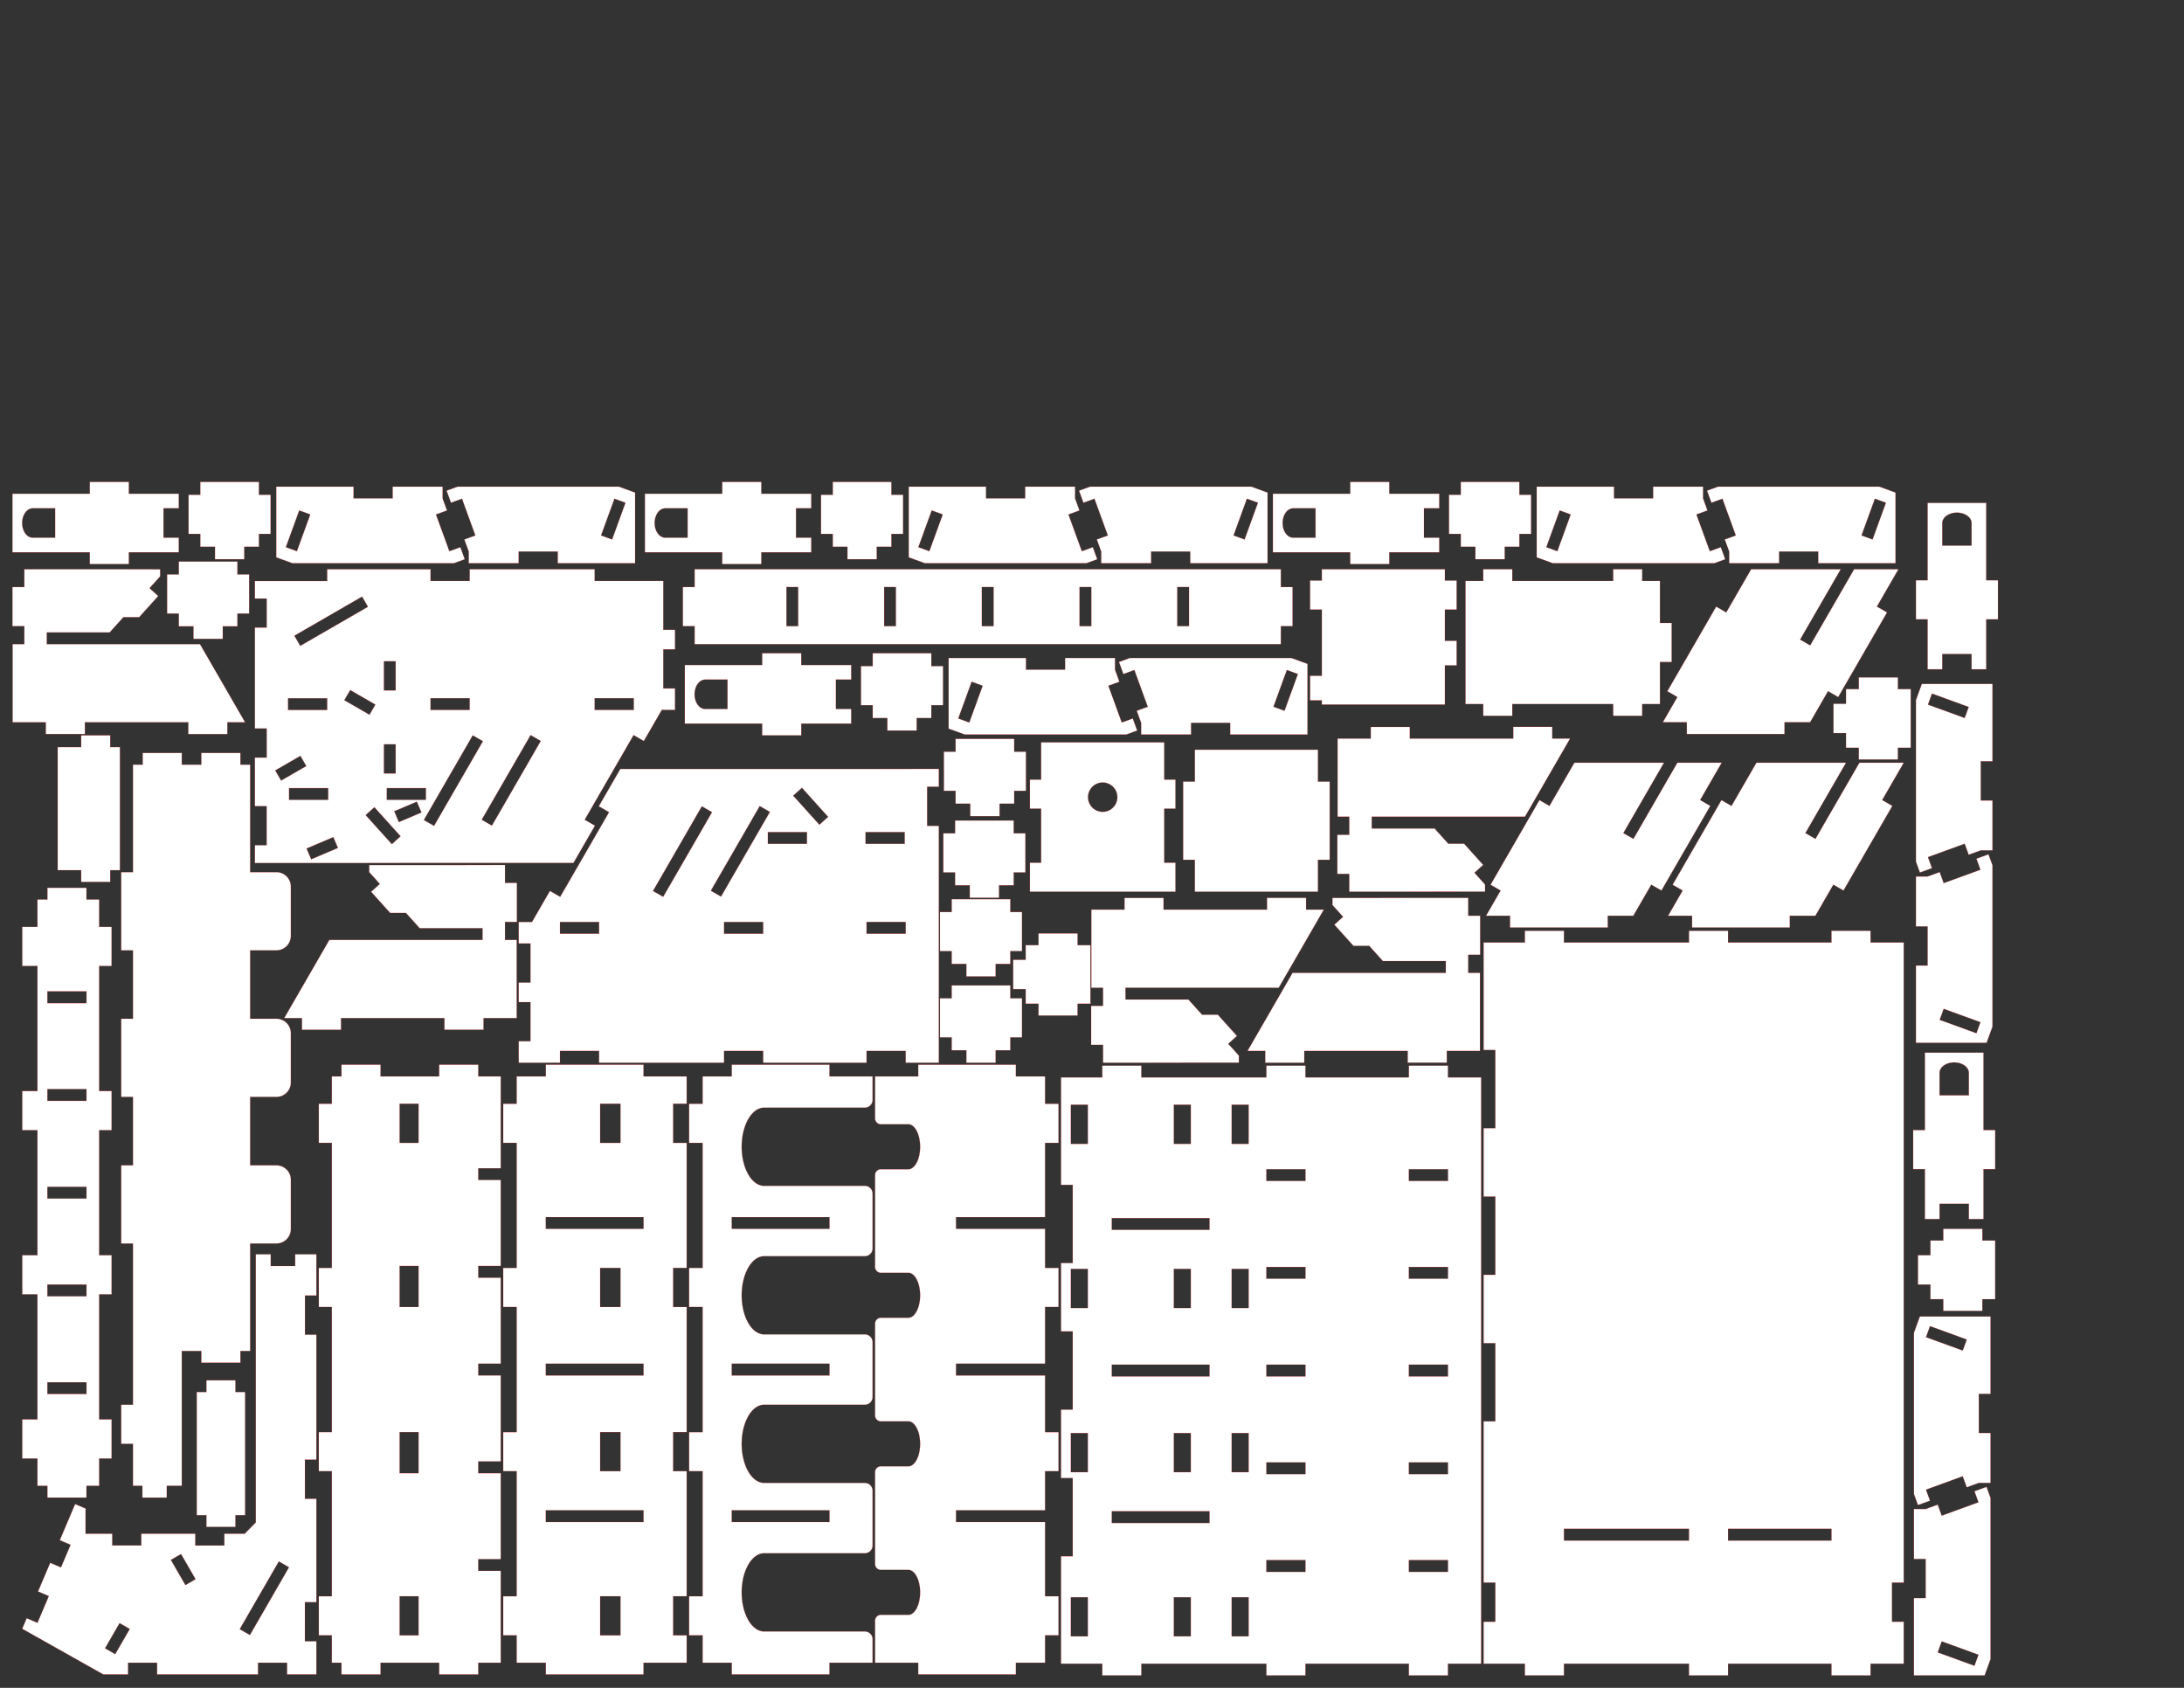
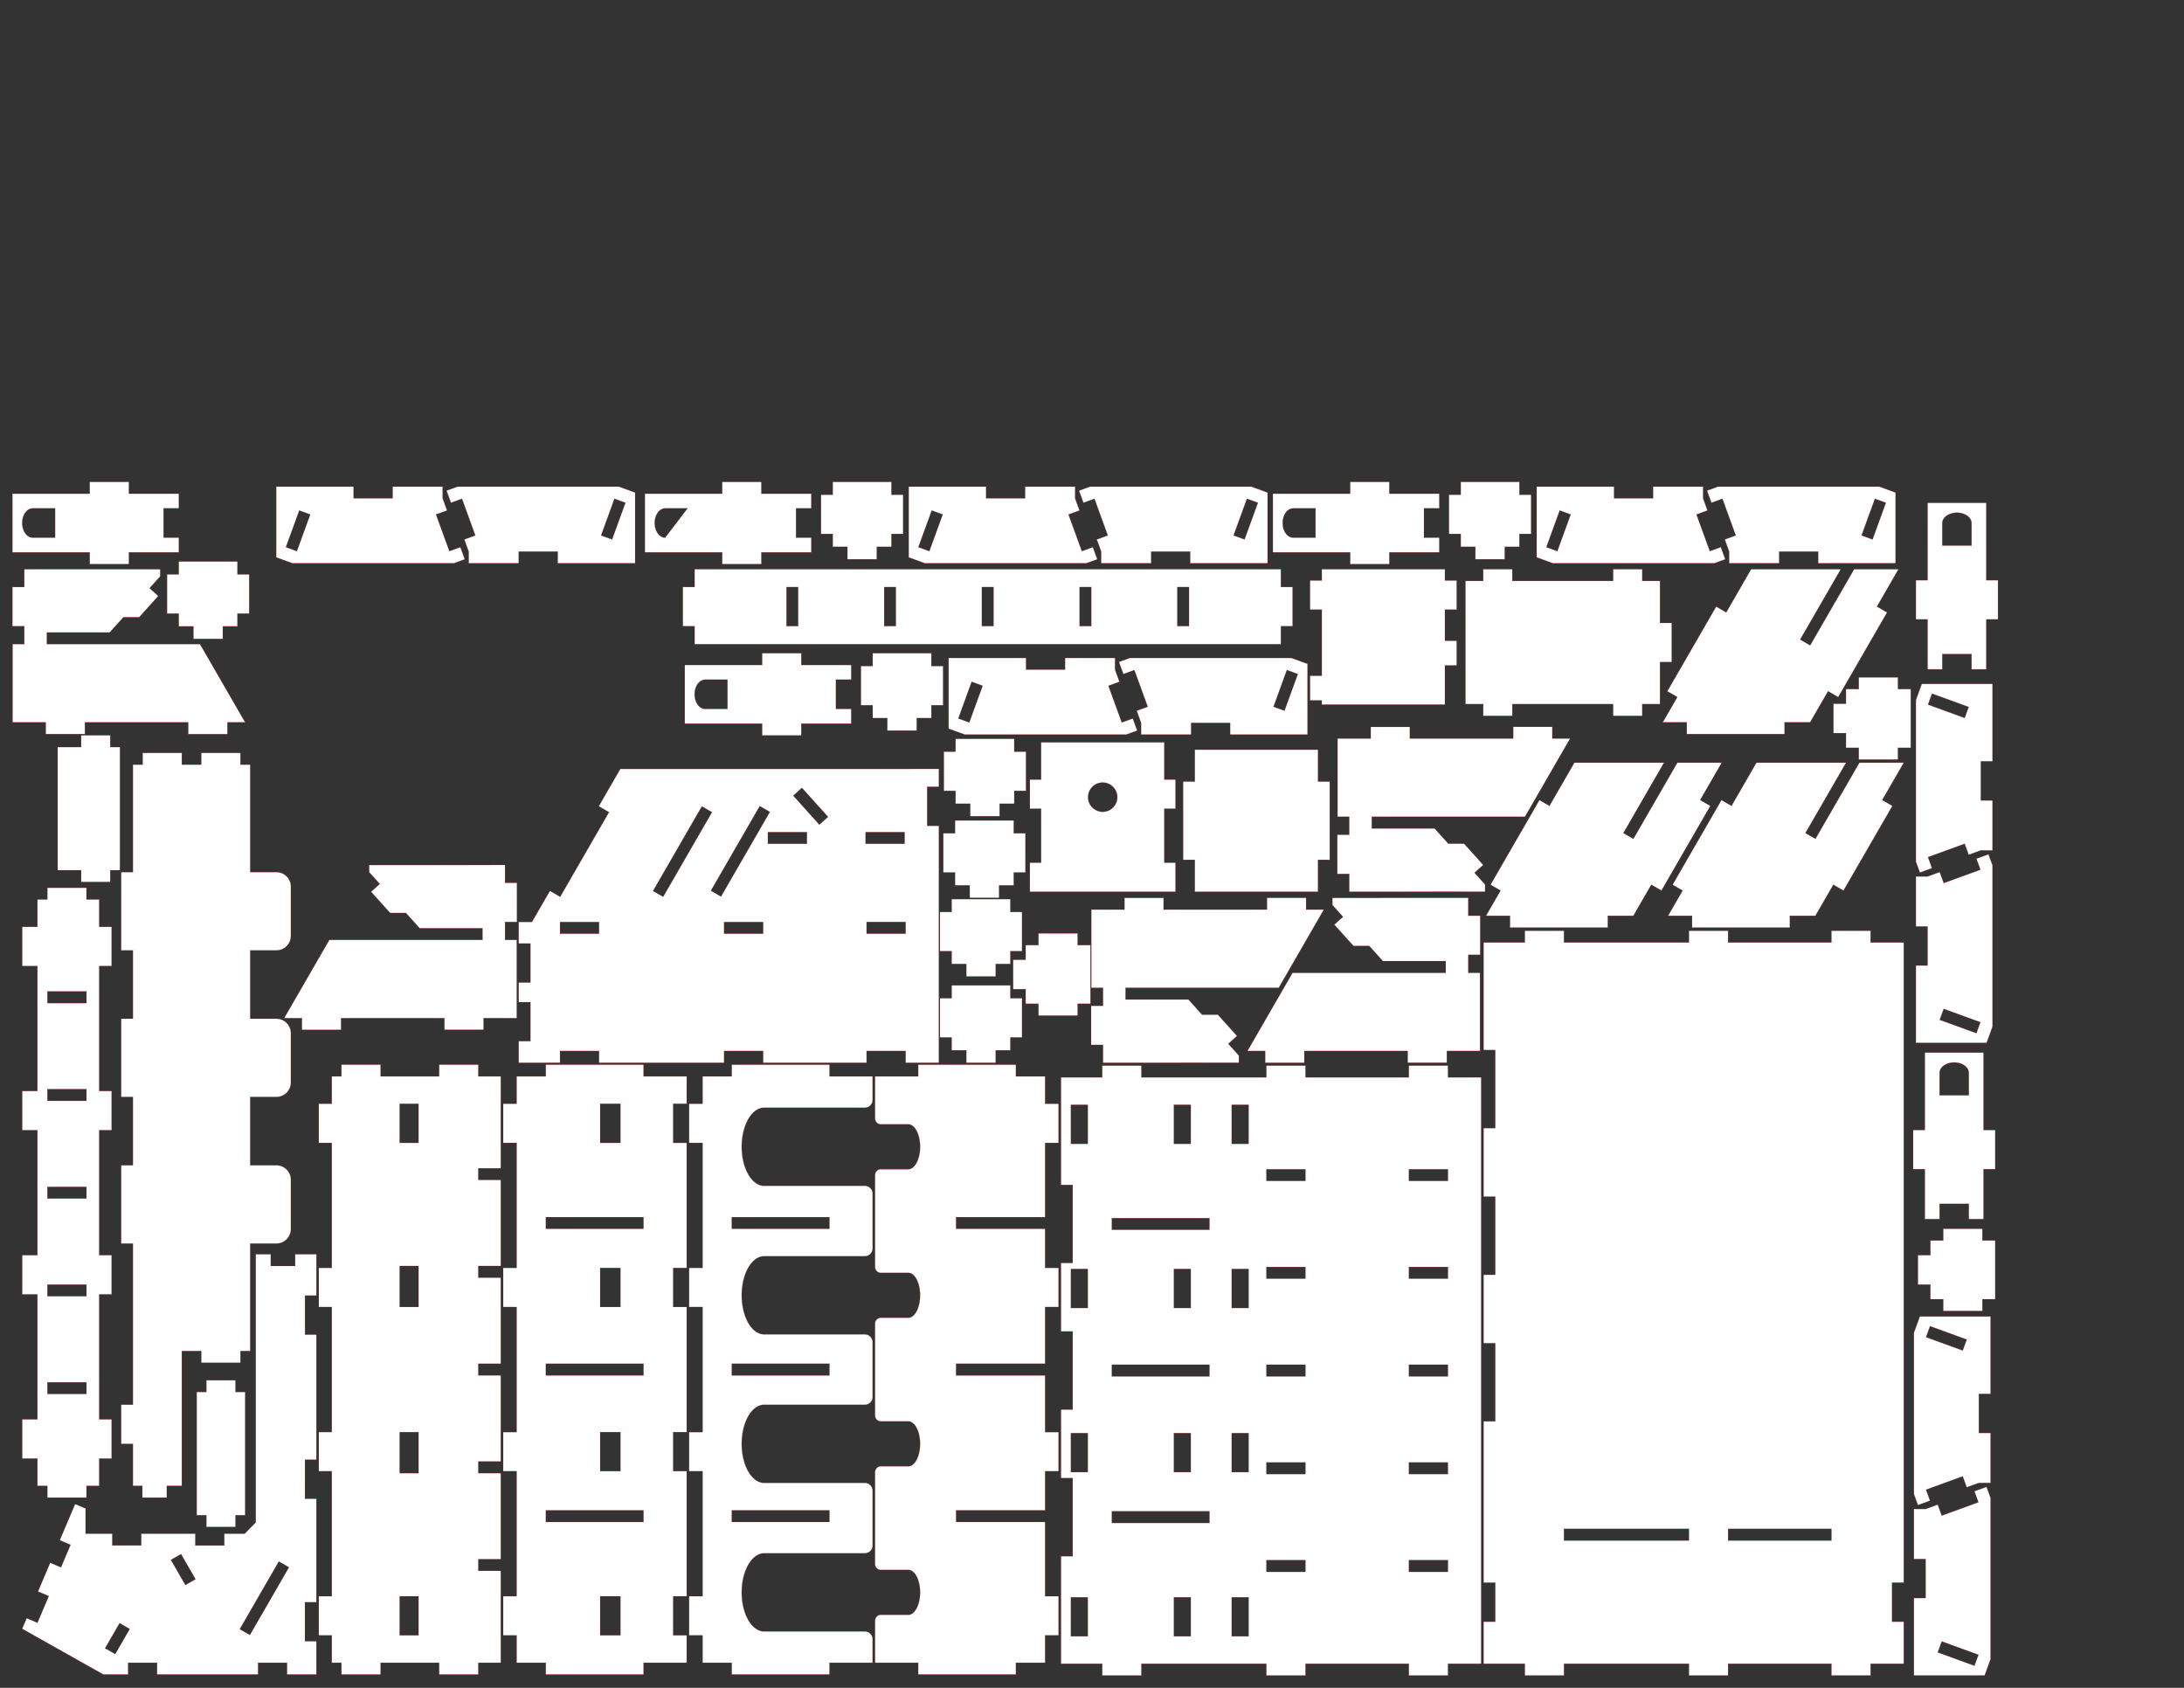
<svg xmlns="http://www.w3.org/2000/svg" xmlns:ns1="http://schemas.microsoft.com/visio/2003/SVGExtensions/" width="44in" height="34in" viewBox="0 0 3168 2448" xml:space="preserve" color-interpolation-filters="sRGB" class="st2">
  <rect x="0" y="0" width="3168" height="2448" fill="#333333" stroke="none" />
  <ns1:documentProperties ns1:langID="4105" ns1:metric="true" ns1:viewMarkup="false">
    <ns1:userDefs>
      <ns1:ud ns1:nameU="msvNoAutoConnect" ns1:val="VT0(1):26" />
    </ns1:userDefs>
  </ns1:documentProperties>
  <style type="text/css">
	
		.st1 {fill:#ffffff;stroke:#ff0000;stroke-linecap:round;stroke-linejoin:round;stroke-width:0.2}
		.st2 {fill:none;fill-rule:evenodd;font-size:12px;overflow:visible;stroke-linecap:square;stroke-miterlimit:3}
	
	</style>
  <g ns1:mID="0" ns1:index="1" ns1:groupContext="foregroundPage">
    <title>Page-1</title>
    <ns1:pageProperties ns1:drawingScale="0.0393701" ns1:pageScale="0.0393701" ns1:drawingUnits="24" ns1:shadowOffsetX="8.50394" ns1:shadowOffsetY="-8.50394" />
    <g id="shape1-1" ns1:mID="1" ns1:groupContext="shape" transform="translate(3177.9,1544.17) rotate(90)">
      <title>Sheet.1</title>
      <path d="M433.7 2277.88 L433.7 2244.41 L450.71 2244.41 L450.71 2386.15 L433.7 2386.15 L433.7 2277.88 ZM646.3 2277.88        L646.3 2244.41 L663.31 2244.41 L663.31 2386.15 L646.3 2386.15 L646.3 2277.88 ZM589.61 2277.88 L589.61 2307.34        L532.91 2307.34 L532.91 2277.88 L589.61 2277.88 ZM827.72 2277.88 L827.72 2307.34 L771.02 2307.34 L771.02        2277.88 L827.72 2277.88 ZM113.39 2277.88 L113.39 2307.34 L56.69 2307.34 L56.69 2277.88 L113.39 2277.88 ZM827.72        2428.45 L867.4 2428.45 L867.4 2386.15 L884.41 2386.15 L884.41 2244.41 L867.4 2244.41 L867.4 2181.83 L827.72        2181.83 L827.72 2201.46 L771.02 2201.46 L771.02 2181.83 L589.61 2181.83 L589.61 2201.46 L532.91 2201.46        L532.91 2181.83 L351.5 2181.83 L351.5 2201.46 L294.8 2201.46 L294.8 2181.83 L113.39 2181.83 L113.39 2201.46        L56.69 2201.46 L56.69 2181.83 L17.01 2181.83 L17.01 2244.41 L0 2244.41 L0 2386.15 L17.01 2386.15 L17.01        2428.45 L56.69 2428.45 L56.69 2448 L113.39 2448 L113.39 2428.45 L294.8 2428.45 L294.8 2448 L351.5 2448 L351.5        2428.45 L532.91 2428.45 L532.91 2448 L589.61 2448 L589.61 2428.45 L771.02 2428.45 L771.02 2448 L827.72 2448        L827.72 2428.45 ZM294.8 2277.88 L351.5 2277.88 L351.5 2307.34 L294.8 2307.34 L294.8 2277.88 ZM238.11 2277.88        L238.11 2386.15 L221.1 2386.15 L221.1 2244.41 L238.11 2244.41 L238.11 2277.88 Z" class="st1" />
    </g>
    <g id="shape2-3" ns1:mID="2" ns1:groupContext="shape" transform="translate(2480.27,1287.64) rotate(90)">
      <title>Sheet.2</title>
      <path d="M17.01 2411.53 L17.01 2425.94 L56.69 2425.94 L56.69 2448 L113.39 2448 L113.39 2425.94 L294.8 2425.94 L294.8        2448 L351.5 2448 L351.5 2425.94 L532.91 2425.94 L532.91 2448 L589.61 2448 L589.61 2425.94 L771.02 2425.94        L771.02 2448 L827.72 2448 L827.72 2425.94 L867.4 2425.94 L867.4 2411.53 L884.41 2411.53 L884.41 2354.84        L867.4 2354.84 L867.4 2336.42 L827.72 2336.42 L827.72 2318.37 L771.02 2318.37 L771.02 2336.42 L589.61 2336.42        L589.61 2318.37 L532.91 2318.37 L532.91 2336.42 L351.5 2336.42 L351.5 2318.37 L294.8 2318.37 L294.8 2336.42        L113.39 2336.42 L113.39 2318.37 L56.69 2318.37 L56.69 2336.42 L17.01 2336.42 L17.01 2354.84 L0 2354.84 L0        2411.53 L17.01 2411.53 ZM150.24 2411.53 L150.24 2354.84 L167.24 2354.84 L167.24 2411.53 L150.24 2411.53        ZM291.97 2411.53 L291.97 2354.84 L308.98 2354.84 L308.98 2411.53 L291.97 2411.53 ZM433.7 2411.53 L433.7        2354.84 L450.71 2354.84 L450.71 2411.53 L433.7 2411.53 ZM575.43 2411.53 L575.43 2354.84 L592.44 2354.84        L592.44 2411.53 L575.43 2411.53 ZM717.17 2411.53 L717.17 2354.84 L734.17 2354.84 L734.17 2411.53 L717.17        2411.53 Z" class="st1" />
    </g>
    <g id="shape3-5" ns1:mID="3" ns1:groupContext="shape" transform="translate(752.413,-906.661)">
      <title>Sheet.3</title>
      <path d="M561.31 2448 L609.45 2448 L609.45 2243.91 L609.45 2104.39 L592.44 2104.39 L592.44 2047.7 L609.45 2047.7 L609.45        2021.83 L592.44 2021.83 L380.7 2021.9 L147.4 2021.9 L116.14 2076.06 L116.29 2076.15 L131.02 2084.65 L60.16        2207.39 L45.43 2198.89 L45.27 2198.8 L19.23 2243.91 L0 2243.91 L0 2275.09 L17.01 2275.09 L17.01 2331.78        L0 2331.78 L0 2360.13 L17.01 2360.13 L17.01 2416.82 L0 2416.82 L0 2448 L59.88 2448 L59.88 2430.99 L116.57        2430.99 L116.57 2448 L297.92 2448 L297.92 2430.99 L354.61 2430.99 L354.61 2448 L504.61 2448 L504.61 2447.92        L504.61 2430.92 L561.31 2430.92 L561.31 2447.92 L561.31 2448 ZM561.31 2243.91 L561.31 2260.84 L504.61 2260.84        L504.61 2243.83 L561.31 2243.83 L561.31 2243.91 ZM559.84 2130.52 L503.15 2130.52 L503.15 2113.51 L559.84        2113.51 L559.84 2130.52 ZM436.13 2102.8 L398.19 2060.67 L410.83 2049.29 L448.77 2091.42 L436.13 2102.8 ZM418.11        2130.52 L361.42 2130.52 L361.42 2113.51 L418.11 2113.51 L418.11 2130.52 ZM278.73 2198.53 L349.6 2075.78        L364.32 2084.29 L293.46 2207.03 L278.73 2198.53 ZM194.8 2198.89 L265.67 2076.15 L280.4 2084.65 L209.53 2207.39        L194.8 2198.89 ZM297.92 2243.91 L354.61 2243.91 L354.61 2260.91 L297.92 2260.91 L297.92 2243.91 ZM59.88        2243.91 L116.57 2243.91 L116.57 2260.91 L59.88 2260.91 L59.88 2243.91 Z" class="st1" />
    </g>
    <g id="shape4-7" ns1:mID="4" ns1:groupContext="shape" transform="translate(3447.61,1544.17) rotate(90)">
      <title>Sheet.4</title>
      <path d="M875.91 2244.41 L867.4 2244.41 L867.4 2193.17 L867.4 2181.83 L856.06 2181.83 L833.39 2181.83 A11.339 11.339        -180 0 0 822.05 2193.17 L822.05 2339.16 A56.693 32.598 0 0 1 765.35 2371.76 A56.693 32.598 0 0 1 708.66        2339.16 L708.66 2193.17 A11.339 11.339 -180 0 0 697.32 2181.83 L617.95 2181.83 A11.339 11.339 -180 0        0 606.61 2193.17 L606.61 2339.16 A56.693 32.598 0 0 1 549.92 2371.76 A56.693 32.598 0 0 1 493.23 2339.16        L493.23 2193.17 A11.339 11.339 -180 0 0 481.89 2181.83 L402.52 2181.83 A11.339 11.339 -180 0 0 391.18        2193.17 L391.18 2339.16 A56.693 32.598 0 0 1 334.49 2371.76 A56.693 32.598 0 0 1 277.8 2339.16 L277.8        2193.17 A11.339 11.339 -180 0 0 266.46 2181.83 L187.09 2181.83 A11.339 11.339 -180 0 0 175.75 2193.17        L175.75 2339.16 A56.693 32.598 0 0 1 119.06 2371.76 A56.693 32.598 0 0 1 62.36 2339.16 L62.36 2193.17        A11.339 11.339 -180 0 0 51.02 2181.83 L28.35 2181.83 L17.01 2181.83 L17.01 2193.17 L17.01 2244.41 L8.5        2244.41 L0 2244.41 L0 2252.92 L0 2377.64 L0 2386.15 L8.5 2386.15 L17.01 2386.15 L17.01 2417.11 L17.01 2428.45        L28.35 2428.45 L56.69 2428.45 L56.69 2438.22 L56.69 2448 L66.47 2448 L103.61 2448 L113.39 2448 L113.39 2438.22        L113.39 2428.45 L294.8 2428.45 L294.8 2438.22 L294.8 2448 L304.58 2448 L341.72 2448 L351.5 2448 L351.5 2438.22        L351.5 2428.45 L532.91 2428.45 L532.91 2438.22 L532.91 2448 L542.69 2448 L579.83 2448 L589.61 2448 L589.61        2438.22 L589.61 2428.45 L771.02 2428.45 L771.02 2438.22 L771.02 2448 L780.8 2448 L817.94 2448 L827.72 2448        L827.72 2438.22 L827.72 2428.45 L856.06 2428.45 L867.4 2428.45 L867.4 2417.11 L867.4 2386.15 L875.91 2386.15        L884.41 2386.15 L884.41 2377.64 L884.41 2252.92 L884.41 2244.41 L875.91 2244.41 ZM450.71 2377.64 L450.71        2386.15 L433.7 2386.15 L433.7 2244.41 L450.71 2244.41 L450.71 2377.64 ZM646.3 2252.92 L646.3 2244.41 L663.31        2244.41 L663.31 2386.15 L646.3 2386.15 L646.3 2252.92 ZM229.61 2386.15 L221.1 2386.15 L221.1 2244.41 L238.11        2244.41 L238.11 2386.15 L229.61 2386.15 Z" class="st1" />
    </g>
    <g id="shape5-9" ns1:mID="5" ns1:groupContext="shape" transform="translate(2419.63,-1102.77)">
      <title>Sheet.5</title>
      <path d="M199.19 2311.05 L258.12 2208.99 L128.17 2208.99 L92 2271.65 L77.43 2263.23 L6.56 2385.98 L21.13 2394.39 L0 2430.99        L34.83 2430.99 L34.83 2448 L176.57 2448 L176.57 2430.99 L213.66 2430.99 L239.7 2385.89 L254.43 2394.39 L325.3        2271.65 L310.57 2263.14 L341.84 2208.99 L277.55 2208.99 L213.76 2319.46 L199.19 2311.05 Z" class="st1" />
    </g>
    <g id="shape6-11" ns1:mID="6" ns1:groupContext="shape" transform="translate(-912.517,2428.58) rotate(-90)">
      <title>Sheet.6</title>
      <path d="M238.11 2299.3 L238.11 2428.45 L294.8 2428.45 L294.8 2448 L351.5 2448 L351.5 2428.45 L433.7 2428.45 L433.7 2299.3        L450.71 2299.3 L450.71 2428.45 L532.91 2428.45 L532.91 2448 L589.61 2448 L589.61 2428.45 L646.3 2428.45        L646.3 2299.3 L663.31 2299.3 L663.31 2428.45 L771.02 2428.45 L771.02 2448 L827.72 2448 L827.72 2428.45 L867.4        2428.45 L867.4 2386.15 L884.41 2386.15 L884.41 2244.41 L867.4 2244.41 L867.4 2181.83 L806.46 2181.83 A8.504        8.504 -180 0 0 797.95 2190.34 L797.95 2230.15 A32.598 17.029 0 0 1 765.35 2247.18 A32.598 17.029 0 0        1 732.76 2230.15 L732.76 2190.34 A8.504 8.504 -180 0 0 724.25 2181.83 L591.02 2181.83 A8.504 8.504        -180 0 0 582.52 2190.34 L582.52 2230.15 A32.598 17.029 0 0 1 549.92 2247.18 A32.598 17.029 0 0 1 517.32        2230.15 L517.32 2190.34 A8.504 8.504 -180 0 0 508.82 2181.83 L375.59 2181.83 A8.504 8.504 -180 0        0 367.09 2190.34 L367.09 2230.15 A32.598 17.029 0 0 1 334.49 2247.18 A32.598 17.029 0 0 1 301.89 2230.15        L301.89 2190.34 A8.504 8.504 -180 0 0 293.39 2181.83 L160.16 2181.83 A8.504 8.504 -180 0 0 151.65        2190.34 L151.65 2230.15 A32.598 17.029 0 0 1 119.06 2247.18 A32.598 17.029 0 0 1 86.46 2230.15 L86.46        2190.34 A8.504 8.504 -180 0 0 77.95 2181.83 L17.01 2181.83 L17.01 2244.41 L0 2244.41 L0 2386.15 L17.01        2386.15 L17.01 2428.45 L56.69 2428.45 L56.69 2448 L113.39 2448 L113.39 2428.45 L221.1 2428.45 L221.1 2299.3        L238.11 2299.3 Z" class="st1" />
    </g>
    <g id="shape7-13" ns1:mID="7" ns1:groupContext="shape" transform="translate(2155.56,-1102.77)">
      <title>Sheet.7</title>
      <path d="M199.19 2311.05 L258.12 2208.99 L128.17 2208.99 L92 2271.65 L77.43 2263.23 L6.56 2385.98 L21.13 2394.39 L0 2430.99        L34.83 2430.99 L34.83 2448 L176.57 2448 L176.57 2430.99 L213.66 2430.99 L239.7 2385.89 L254.43 2394.39 L325.3        2271.65 L310.57 2263.14 L341.84 2208.99 L277.55 2208.99 L213.76 2319.46 L199.19 2311.05 Z" class="st1" />
    </g>
    <g id="shape8-15" ns1:mID="8" ns1:groupContext="shape" transform="translate(2411.98,-1383.4)">
      <title>Sheet.8</title>
      <path d="M199.19 2311.05 L258.12 2208.99 L128.17 2208.99 L92 2271.65 L77.43 2263.23 L6.56 2385.98 L21.13 2394.39 L0 2430.99        L34.83 2430.99 L34.83 2448 L176.57 2448 L176.57 2430.99 L213.66 2430.99 L239.7 2385.89 L254.43 2394.39 L325.3        2271.65 L310.57 2263.14 L341.84 2208.99 L277.55 2208.99 L213.76 2319.46 L199.19 2311.05 Z" class="st1" />
    </g>
    <g id="shape9-17" ns1:mID="9" ns1:groupContext="shape" transform="translate(2277.45,3502.22) rotate(180)">
      <title>Sheet.9</title>
      <path d="M320.27 2234.79 L320.27 2208.91 L123.26 2208.99 L123.26 2219.28 L138.66 2236.38 L126.02 2247.76 L153.71 2278.51        L176.6 2278.51 L196.49 2300.6 L287.67 2300.6 L287.67 2317.61 L65.46 2317.61 L0 2430.99 L25.75 2430.99 L25.75        2448 L82.44 2448 L82.44 2430.99 L232.44 2430.99 L232.44 2447.92 L289.14 2447.92 L289.14 2430.99 L337.28        2430.99 L337.28 2317.61 L320.27 2317.61 L320.27 2291.48 L335.91 2291.48 L337.56 2291.48 L337.56 2234.79        L320.27 2234.79 ZM101.99 2220.32 L101.62 2220.66 L101.73 2220.78 L101.99 2220.32 Z" class="st1" />
    </g>
    <g id="shape10-19" ns1:mID="10" ns1:groupContext="shape" transform="translate(1809.5,-906.661)">
      <title>Sheet.10</title>
      <path d="M320.27 2234.79 L320.27 2208.91 L123.26 2208.99 L123.26 2219.28 L138.66 2236.38 L126.02 2247.76 L153.71 2278.51        L176.6 2278.51 L196.49 2300.6 L287.67 2300.6 L287.67 2317.61 L65.46 2317.61 L0 2430.99 L25.75 2430.99 L25.75        2448 L82.44 2448 L82.44 2430.99 L232.44 2430.99 L232.44 2447.92 L289.14 2447.92 L289.14 2430.99 L337.28        2430.99 L337.28 2317.61 L320.27 2317.61 L320.27 2291.48 L335.91 2291.48 L337.56 2291.48 L337.56 2234.79        L320.27 2234.79 ZM101.99 2220.32 L101.62 2220.66 L101.73 2220.78 L101.99 2220.32 Z" class="st1" />
    </g>
    <g id="shape11-21" ns1:mID="11" ns1:groupContext="shape" transform="translate(412.255,-954.363)">
      <title>Sheet.11</title>
      <path d="M320.27 2234.79 L320.27 2208.91 L123.26 2208.99 L123.26 2219.28 L138.66 2236.38 L126.02 2247.76 L153.71 2278.51        L176.6 2278.51 L196.49 2300.6 L287.67 2300.6 L287.67 2317.61 L65.46 2317.61 L0 2430.99 L25.75 2430.99 L25.75        2448 L82.44 2448 L82.44 2430.99 L232.44 2430.99 L232.44 2447.92 L289.14 2447.92 L289.14 2430.99 L337.28        2430.99 L337.28 2317.61 L320.27 2317.61 L320.27 2291.48 L335.91 2291.48 L337.56 2291.48 L337.56 2234.79        L320.27 2234.79 ZM101.99 2220.32 L101.62 2220.66 L101.73 2220.78 L101.99 2220.32 Z" class="st1" />
    </g>
    <g id="shape12-23" ns1:mID="12" ns1:groupContext="shape" transform="translate(355.562,-1383.32) scale(-1,1)">
      <title>Sheet.12</title>
      <path d="M320.27 2234.79 L320.27 2208.91 L123.26 2208.99 L123.26 2219.28 L138.66 2236.38 L126.02 2247.76 L153.71 2278.51        L176.6 2278.51 L196.49 2300.6 L287.67 2300.6 L287.67 2317.61 L65.46 2317.61 L0 2430.99 L25.75 2430.99 L25.75        2448 L82.44 2448 L82.44 2430.99 L232.44 2430.99 L232.44 2447.92 L289.14 2447.92 L289.14 2430.99 L337.28        2430.99 L337.28 2317.61 L320.27 2317.61 L320.27 2291.48 L335.91 2291.48 L337.56 2291.48 L337.56 2234.79        L320.27 2234.79 ZM101.99 2220.32 L101.62 2220.66 L101.73 2220.78 L101.99 2220.32 Z" class="st1" />
    </g>
    <g id="shape13-25" ns1:mID="13" ns1:groupContext="shape" transform="translate(1920.29,3750.25) rotate(180)">
      <title>Sheet.13</title>
      <path d="M320.27 2234.79 L320.27 2208.91 L123.26 2208.99 L123.26 2219.28 L138.66 2236.38 L126.02 2247.76 L153.71 2278.51        L176.6 2278.51 L196.49 2300.6 L287.67 2300.6 L287.67 2317.61 L65.46 2317.61 L0 2430.99 L25.75 2430.99 L25.75        2448 L82.44 2448 L82.44 2430.99 L232.44 2430.99 L232.44 2447.92 L289.14 2447.92 L289.14 2430.99 L337.28        2430.99 L337.28 2317.61 L320.27 2317.61 L320.27 2291.48 L335.91 2291.48 L337.56 2291.48 L337.56 2234.79        L320.27 2234.79 ZM101.99 2220.32 L101.62 2220.66 L101.73 2220.78 L101.99 2220.32 Z" class="st1" />
    </g>
    <g id="shape14-27" ns1:mID="14" ns1:groupContext="shape" transform="translate(990.539,-1513.72)">
      <title>Sheet.14</title>
      <path d="M734.17 2421.87 L717.17 2421.87 L717.17 2365.18 L734.17 2365.18 L734.17 2421.87 ZM592.44 2421.87 L575.43 2421.87        L575.43 2365.18 L592.44 2365.18 L592.44 2421.87 ZM450.71 2421.87 L433.7 2421.87 L433.7 2365.18 L450.71 2365.18        L450.71 2421.87 ZM308.98 2421.87 L291.97 2421.87 L291.97 2365.18 L308.98 2365.18 L308.98 2421.87 ZM167.24        2421.87 L150.24 2421.87 L150.24 2365.18 L167.24 2365.18 L167.24 2421.87 ZM56.69 2448 L867.4 2448 L867.4        2421.87 L884.41 2421.87 L884.41 2365.18 L867.4 2365.18 L867.4 2339.31 L17.01 2339.31 L17.01 2365.18 L0 2365.18        L0 2421.87 L17.01 2421.87 L17.01 2448 L56.69 2448 Z" class="st1" />
    </g>
    <g id="shape15-29" ns1:mID="15" ns1:groupContext="shape" transform="translate(462.453,-19.417)">
      <title>Sheet.15</title>
      <path d="M263.91 1676.98 L263.91 1620.28 L263.91 1580.6 L231.31 1580.6 L231.31 1563.59 L174.61 1563.59 L174.61 1580.6        L89.57 1580.6 L89.57 1563.59 L32.88 1563.59 L32.88 1580.6 L18.87 1580.6 L18.87 1620.28 L0 1620.28 L0 1676.98        L18.87 1676.98 L18.87 1858.39 L0 1858.39 L0 1915.09 L18.87 1915.09 L18.87 2096.5 L0 2096.5 L0 2153.2 L18.87        2153.2 L18.87 2334.61 L0 2334.61 L0 2391.31 L18.87 2391.31 L18.87 2430.99 L32.88 2430.99 L32.88 2448 L89.57        2448 L89.57 2430.99 L174.61 2430.99 L174.61 2448 L231.31 2448 L231.31 2430.99 L263.91 2430.99 L263.91 2391.31        L263.91 2334.61 L263.91 2297.76 L231.31 2297.76 L231.31 2280.76 L263.91 2280.76 L263.91 2156.03 L231.31        2156.03 L231.31 2139.02 L263.91 2139.02 L263.91 2096.5 L263.91 2014.3 L231.31 2014.3 L231.31 1997.29 L263.91        1997.29 L263.91 1915.09 L263.91 1872.57 L231.31 1872.57 L231.31 1855.56 L263.91 1855.56 L263.91 1730.83        L231.31 1730.83 L231.31 1713.83 L263.91 1713.83 L263.91 1676.98 ZM117.23 1620.28 L144.63 1620.28 L144.63        1676.98 L117.23 1676.98 L117.23 1620.28 ZM144.63 2334.61 L144.63 2391.31 L117.23 2391.31 L117.23 2334.61        L144.63 2334.61 ZM117.23 2156.03 L117.23 2096.5 L144.63 2096.5 L144.63 2156.03 L117.23 2156.03 ZM144.63        1872.57 L144.63 1915.09 L117.23 1915.09 L117.23 1855.56 L144.63 1855.56 L144.63 1872.57 Z" class="st1" />
    </g>
    <g id="shape16-31" ns1:mID="16" ns1:groupContext="shape" transform="translate(1539.03,-18)">
      <title>Sheet.16</title>
      <path d="M561.31 1855.56 L561.31 1872.57 L504.61 1872.57 L504.61 1855.56 L561.31 1855.56 ZM504.61 1730.83 L504.61 1713.83        L561.31 1713.83 L561.31 1730.83 L504.61 1730.83 ZM561.31 2139.02 L561.31 2156.03 L504.61 2156.03 L504.61        2139.02 L561.31 2139.02 ZM561.31 2280.76 L561.31 2297.76 L504.61 2297.76 L504.61 2280.76 L561.31 2280.76        ZM354.61 1872.57 L297.92 1872.57 L297.92 1855.56 L354.61 1855.56 L354.61 1872.57 ZM354.61 1730.83 L297.92        1730.83 L297.92 1713.83 L354.61 1713.83 L354.61 1730.83 ZM354.61 2297.76 L297.92 2297.76 L297.92 2280.76        L354.61 2280.76 L354.61 2297.76 ZM272.17 2139.02 L272.17 2153.2 L247.62 2153.2 L247.62 2096.5 L272.17 2096.5        L272.17 2139.02 ZM272.17 1872.57 L272.17 1915.09 L247.62 1915.09 L247.62 1858.39 L272.17 1858.39 L272.17        1872.57 ZM272.17 1676.98 L247.62 1676.98 L247.62 1620.28 L272.17 1620.28 L272.17 1676.98 ZM188.24 1620.28        L188.24 1676.98 L163.69 1676.98 L163.69 1620.28 L188.24 1620.28 ZM73.7 1801.7 L73.7 1784.69 L215.43 1784.69        L215.43 1801.7 L73.7 1801.7 ZM14.32 1620.28 L38.87 1620.28 L38.87 1676.98 L14.32 1676.98 L14.32 1620.28        ZM272.17 2334.61 L272.17 2391.31 L247.62 2391.31 L247.62 2334.61 L272.17 2334.61 ZM188.24 1858.39 L188.24        1915.09 L163.69 1915.09 L163.69 1858.39 L188.24 1858.39 ZM188.24 2153.2 L163.69 2153.2 L163.69 2096.5 L188.24        2096.5 L188.24 2153.2 ZM188.24 2391.31 L163.69 2391.31 L163.69 2334.61 L188.24 2334.61 L188.24 2391.31 ZM73.7        2014.3 L73.7 1997.29 L215.43 1997.29 L215.43 2014.3 L73.7 2014.3 ZM73.7 2226.9 L73.7 2209.89 L215.43 2209.89        L215.43 2226.9 L73.7 2226.9 ZM14.32 1915.09 L14.32 1858.39 L38.87 1858.39 L38.87 1915.09 L14.32 1915.09        ZM14.32 2153.2 L14.32 2096.5 L38.87 2096.5 L38.87 2153.2 L14.32 2153.2 ZM14.32 2391.31 L14.32 2334.61 L38.87        2334.61 L38.87 2391.31 L14.32 2391.31 ZM609.45 2334.61 L609.45 1580.6 L561.31 1580.6 L561.31 1563.59 L504.61        1563.59 L504.61 1580.6 L354.61 1580.6 L354.61 1563.59 L297.92 1563.59 L297.92 1580.6 L272.17 1580.6 L116.57        1580.6 L116.57 1563.59 L59.88 1563.59 L59.88 1580.6 L0 1580.6 L0 1736.5 L17.01 1736.5 L17.01 1849.89 L0        1849.89 L0 1949.1 L17.01 1949.1 L17.01 2062.49 L0 2062.49 L0 2161.7 L17.01 2161.7 L17.01 2275.09 L0 2275.09        L0 2430.99 L59.88 2430.99 L59.88 2448 L116.57 2448 L116.57 2430.99 L297.92 2430.99 L297.92 2448 L354.61        2448 L354.61 2430.99 L504.61 2430.99 L504.61 2448 L561.31 2448 L561.31 2430.99 L609.45 2430.99 L609.45 2334.61        ZM504.61 2014.3 L504.61 1997.29 L561.31 1997.29 L561.31 2014.3 L504.61 2014.3 ZM354.61 2139.02 L354.61 2156.03        L297.92 2156.03 L297.92 2139.02 L354.61 2139.02 ZM354.61 2014.3 L297.92 2014.3 L297.92 1997.29 L354.61 1997.29        L354.61 2014.3 Z" class="st1" />
    </g>
    <g id="shape17-33" ns1:mID="17" ns1:groupContext="shape" transform="translate(-1989.09,1819.22) rotate(-90) scale(-1,1)">
      <title>Sheet.17</title>
      <path d="M354.57 2448 L504.57 2448 L504.57 2431.39 L561.26 2431.38 L561.26 2448 L609.36 2448 L609.36 2405.49 L592.35        2405.49 L592.35 2363.37 L609.36 2363.37 L609.36 2216.98 L592.35 2216.98 L592.35 2174.87 L609.36 2174.87        L609.36 2138.98 L543.44 2021.83 L543.12 2021.83 L542.92 2021.36 L527.81 2027.78 L534.46 2043.43 L495.69        2059.89 L489.04 2044.23 L447.43 2061.9 L454.07 2077.55 L421.32 2091.46 L414.68 2075.8 L362.28 2098.04 L368.92        2113.7 L370.01 2113.24 L405.26 2113.24 L405.26 2151.9 L422.27 2151.9 L422.27 2194.02 L405.26 2194.02 L405.26        2272.37 L422.39 2272.37 L422.39 2314.49 L405.26 2314.49 L405.26 2343.99 L388.89 2360.13 L0 2360.13 L0 2381.85        L16.96 2381.85 L16.96 2417.28 L0 2417.28 L0 2448 L59.83 2448 L59.83 2431.46 L116.53 2431.45 L116.53 2448        L297.88 2448 L297.88 2431.42 L354.57 2431.41 L354.57 2448 ZM543.43 2177.27 L534.92 2162.54 L571.4 2141.48        L579.9 2156.21 L543.43 2177.27 ZM453.97 2408.26 L445.47 2393.54 L543.67 2336.84 L552.17 2351.57 L453.97        2408.26 ZM434.72 2251.68 L443.22 2236.95 L479.7 2258.01 L471.19 2272.74 L434.72 2251.68 Z" class="st1" />
    </g>
    <g id="shape18-35" ns1:mID="18" ns1:groupContext="shape" transform="translate(1900.33,-1426.16)">
      <title>Sheet.18</title>
      <path d="M17.01 2406.33 L0 2406.33 L0 2441.91 L17.01 2441.91 L17.01 2448 L195.59 2448 L195.59 2391.17 L212.6 2391.17        L212.6 2355.6 L195.59 2355.61 L195.59 2310.29 L212.6 2310.29 L212.6 2268.17 L195.59 2268.17 L195.59 2251.75        L17.01 2251.75 L17.01 2268.17 L0 2268.17 L0 2310.29 L17.01 2310.29 L17.01 2406.33 Z" class="st1" />
    </g>
    <g id="shape19-37" ns1:mID="19" ns1:groupContext="shape" transform="translate(2733.36,2001.97) rotate(90)">
      <title>Sheet.19</title>
      <path d="M17.01 2433.96 L17.01 2448 L195.59 2448 L195.59 2433.96 L212.6 2433.96 L212.6 2391.84 L195.59 2391.84 L195.59        2377.8 L17.01 2377.8 L17.01 2391.84 L0 2391.84 L0 2433.96 L17.01 2433.96 Z" class="st1" />
    </g>
    <g id="shape20-39" ns1:mID="20" ns1:groupContext="shape" transform="translate(1716.19,-1154.69)">
      <title>Sheet.20</title>
      <path d="M212.56 2401.71 L212.56 2288.32 L212.56 2401.71 ZM212.56 2401.71 L212.6 2401.71 L212.6 2288.32 L212.56 2288.32        L195.59 2288.32 L195.59 2242.03 L17.01 2242.03 L17.01 2288.32 L0 2288.32 L0 2401.71 L17.01 2401.71 L17.01        2448 L195.59 2448 L195.59 2401.71 L212.56 2401.71 Z" class="st1" />
    </g>
    <g id="shape21-41" ns1:mID="21" ns1:groupContext="shape" transform="translate(-2274.07,1279.1) rotate(-90)">
      <title>Sheet.21</title>
      <path d="M16.99 2433.96 L16.99 2448 L195.57 2448 L195.57 2433.96 L212.57 2433.96 L212.57 2391.84 L195.57 2391.84 L195.57        2357.72 L16.99 2357.72 L16.99 2391.84 L0 2391.84 L0 2433.96 L16.99 2433.96 Z" class="st1" />
    </g>
    <g id="shape22-43" ns1:mID="22" ns1:groupContext="shape" transform="translate(-23.146,1038.19) rotate(-90)">
      <title>Sheet.22</title>
      <path d="M77.95 2148.94 L17.01 2148.94 L17.01 2174.66 L0 2174.66 L0 2216.78 L17.01 2216.78 L17.01 2363.16 L0 2363.16        L0 2405.28 L17.01 2405.28 L17.01 2430.99 L77.95 2430.99 L77.95 2448 L134.65 2448 L134.65 2430.99 L195.59        2430.99 L195.59 2405.28 L212.6 2405.28 L212.6 2363.16 L195.59 2363.16 L195.59 2216.78 L212.6 2216.78 L212.6        2174.66 L195.59 2174.66 L195.59 2148.94 L134.65 2148.94 L77.95 2148.94 Z" class="st1" />
    </g>
    <g id="shape23-45" ns1:mID="23" ns1:groupContext="shape" transform="translate(2623.8,1092.05) rotate(90)">
      <title>Sheet.23</title>
      <path d="M1002.05 2448 L1002.05 2430.99 L1062.99 2430.99 L1062.99 2417.28 L1080 2417.28 L1080 2381.85 L1062.99 2381.85        L1062.99 2360.13 L884.41 2360.13 L867.4 2360.13 L867.4 2331.78 L884.41 2331.78 L884.41 2275.09 L867.4 2275.09        L867.4 2260.91 L711.5 2260.91 L711.5 2222.89 A21.019 21.019 -180 0 0 690.5 2201.87 L619.1 2201.87 A21.019        21.019 -180 0 0 598.11 2222.86 L598.11 2260.91 L498.9 2260.91 L498.9 2222.86 A21.019 21.019 -180 0 0        477.9 2201.87 L406.51 2201.87 A21.019 21.019 -180 0 0 385.51 2222.89 L385.51 2260.91 L286.3 2260.91 L286.3        2222.89 A21.019 21.019 -180 0 0 265.28 2201.87 L193.93 2201.87 A21.019 21.019 -180 0 0 172.91 2222.85        L172.91 2260.91 L17.01 2260.91 L17.01 2275.09 L0 2275.09 L0 2331.78 L17.01 2331.78 L17.01 2360.13 L0 2360.13        L0 2416.82 L17.01 2416.82 L17.01 2430.99 L172.91 2430.99 L172.91 2448 L286.3 2448 L286.3 2430.99 L385.51        2430.99 L385.51 2448 L498.9 2448 L498.9 2430.99 L598.11 2430.99 L598.11 2448 L711.5 2448 L711.5 2430.99        L867.4 2430.99 L945.35 2430.99 L945.35 2448 L1002.05 2448 Z" class="st1" />
    </g>
    <g id="shape24-47" ns1:mID="24" ns1:groupContext="shape" transform="translate(4600.02,1350) rotate(90)">
      <title>Sheet.24</title>
      <path d="M884.41 2093.39 L867.4 2093.39 L867.4 1943.39 L884.41 1943.39 L884.41 2093.39 ZM884.41 2331.43 L867.4 2331.43        L867.4 2150.08 L884.41 2150.08 L884.41 2331.43 ZM1062.99 2430.99 L1062.99 2388.12 L1080 2388.12 L1080 2331.43        L1062.99 2331.43 L1062.99 2150.08 L1080 2150.08 L1080 2093.39 L1062.99 2093.39 L1062.99 1943.39 L1080 1943.39        L1080 1886.69 L1062.99 1886.69 L1062.99 1838.55 L1002.05 1838.55 L1002.05 1855.56 L945.35 1855.56 L945.35        1838.55 L17.01 1838.55 L17.01 1886.69 L0 1886.69 L0 1943.39 L17.01 1943.39 L17.01 2093.39 L0 2093.39 L0        2150.08 L17.01 2150.08 L17.01 2175.83 L17.01 2331.43 L0 2331.43 L0 2388.12 L17.01 2388.12 L17.01 2448 L172.91        2448 L172.91 2430.99 L286.3 2430.99 L286.3 2448 L385.51 2448 L385.51 2430.99 L498.9 2430.99 L498.9 2448        L598.11 2448 L598.11 2430.99 L711.5 2430.99 L711.5 2448 L945.35 2448 L945.35 2430.99 L1002.05 2430.99 L1002.05        2448 L1062.99 2448 L1062.99 2430.99 Z" class="st1" />
    </g>
    <g id="shape25-49" ns1:mID="25" ns1:groupContext="shape" transform="translate(979.184,3273.59) rotate(180)">
      <title>Sheet.25</title>
-       <path d="M609.45 2430.92 L609.45 2405.49 L592.35 2405.49 L592.35 2363.37 L609.45 2363.37 L609.45 2216.98 L592.35 2216.98        L592.35 2174.87 L609.45 2174.87 L609.45 2104.39 L592.44 2104.39 L592.44 2047.7 L609.45 2047.7 L609.45 2021.83        L592.44 2021.83 L380.7 2021.9 L147.4 2021.9 L116.14 2076.06 L131.02 2084.65 L60.16 2207.39 L45.27 2198.8        L19.23 2243.91 L0 2243.91 L0 2275.09 L17.01 2275.09 L17.01 2331.78 L0 2331.78 L0 2360.13 L17.01 2360.13        L17.01 2416.82 L17.01 2430.99 L59.88 2430.99 L116.57 2430.99 L116.57 2448 L297.92 2448 L297.92 2430.99 L354.61        2430.99 L354.61 2448 L504.61 2448 L504.61 2430.92 L561.31 2430.92 L609.45 2430.92 ZM561.31 2243.91 L561.31        2260.84 L504.61 2260.84 L504.61 2243.83 L561.31 2243.83 L561.31 2243.91 ZM559.84 2130.52 L503.15 2130.52        L503.15 2113.51 L559.84 2113.51 L559.84 2130.52 ZM436.13 2102.8 L398.19 2060.67 L410.83 2049.29 L448.77        2091.42 L436.13 2102.8 ZM418.11 2130.52 L361.42 2130.52 L361.42 2113.51 L418.11 2113.51 L418.11 2130.52        ZM278.73 2198.53 L349.6 2075.78 L364.32 2084.29 L293.46 2207.03 L278.73 2198.53 ZM194.8 2198.89 L265.67        2076.15 L280.4 2084.65 L209.53 2207.39 L194.8 2198.89 ZM297.92 2243.91 L354.61 2243.91 L354.61 2260.91 L297.92        2260.91 L297.92 2243.91 ZM59.88 2243.91 L116.57 2243.91 L116.57 2260.91 L59.88 2260.91 L59.88 2243.91 ZM374.53        2110.86 L367.88 2095.2 L400.63 2081.3 L407.28 2096.95 L374.53 2110.86 ZM422.27 2314.49 L405.26 2314.49 L405.26        2272.37 L422.27 2272.37 L422.27 2314.49 ZM422.27 2194.02 L405.26 2194.02 L405.26 2151.9 L422.27 2151.9 L422.27        2194.02 ZM434.72 2251.68 L443.22 2236.95 L479.7 2258.01 L471.19 2272.74 L434.72 2251.68 ZM453.97 2408.26        L445.47 2393.54 L543.67 2336.84 L552.17 2351.57 L453.97 2408.26 ZM495.69 2059.43 L489.04 2043.77 L527.81        2027.31 L534.46 2042.97 L495.69 2059.43 ZM543.43 2177.27 L534.92 2162.54 L571.4 2141.48 L579.9 2156.21 L543.43        2177.27 Z" class="st1" />
    </g>
    <g id="shape26-51" ns1:mID="26" ns1:groupContext="shape" transform="translate(1493.93,-1154.69)">
      <title>Sheet.26</title>
      <path d="M16.29 2405.88 L0 2405.88 L0 2448 L211.16 2448 L211.16 2405.88 L194.87 2405.88 L194.87 2327.53 L211.16 2327.53        L211.16 2285.41 L194.87 2285.41 L194.87 2231.43 L16.29 2231.43 L16.29 2285.41 L0 2285.41 L0 2327.53 L16.29        2327.53 L16.29 2405.88 ZM126.84 2310.89 A21.26 21.26 0 1 1 84.32 2310.89 A21.26 21.26 0 1 1 126.84        2310.89 Z" class="st1" />
    </g>
    <g id="group27-53" transform="translate(1376.03,-1382.59)" ns1:mID="27" ns1:groupContext="group">
      <title>Sheet.27</title>
      <g id="shape28-54" ns1:mID="28" ns1:groupContext="shape" transform="translate(273.499,4784.86) rotate(180)">
        <title>Sheet.28</title>
        <path d="M259.5 2360.2 L240.11 2413.47 L224.13 2407.65 L243.52 2354.38 L259.5 2360.2 ZM22.36 2354.38 L41.75 2407.65         L25.77 2413.47 L32.14 2430.99 L32.14 2448 L38.33 2448 L104.59 2448 L104.59 2430.99 L161.29 2430.99 L161.29         2448 L273.5 2448 L273.5 2345.45 L249.9 2336.86 L15.98 2336.86 L0 2342.68 L6.38 2360.2 L22.36 2354.38         Z" class="st1" />
      </g>
      <g id="shape29-56" ns1:mID="29" ns1:groupContext="shape" transform="translate(247.083,0)">
        <title>Sheet.29</title>
        <path d="M259.5 2360.2 L240.11 2413.47 L224.13 2407.65 L243.52 2354.38 L259.5 2360.2 ZM22.36 2354.38 L41.75 2407.65         L25.77 2413.47 L32.14 2430.99 L32.14 2448 L38.33 2448 L104.59 2448 L104.59 2430.99 L161.29 2430.99 L161.29         2448 L273.5 2448 L273.5 2345.45 L249.9 2336.86 L15.98 2336.86 L0 2342.68 L6.38 2360.2 L22.36 2354.38         Z" class="st1" />
      </g>
    </g>
    <g id="shape30-58" ns1:mID="30" ns1:groupContext="shape" transform="translate(3696.89,947.48) rotate(90)">
      <title>Sheet.30</title>
      <path d="M18.65 2345.95 L0 2345.95 L0 2430.99 L18.65 2430.99 L18.65 2448 L75.34 2448 L75.34 2430.99 L93.98 2430.99 L93.98        2409.73 L112.08 2409.73 L112.08 2367.21 L93.98 2367.21 L93.98 2345.95 L75.34 2345.95 L75.34 2328.95 L18.65        2328.94 L18.65 2345.95 Z" class="st1" />
    </g>
    <g id="shape31-60" ns1:mID="31" ns1:groupContext="shape" transform="translate(3817.13,1071.66) rotate(90)">
      <title>Sheet.31</title>
      <path d="M18.65 2345.95 L0 2345.95 L0 2430.99 L18.65 2430.99 L18.65 2448 L75.34 2448 L75.34 2430.99 L93.98 2430.99 L93.98        2409.73 L112.08 2409.73 L112.08 2367.21 L93.98 2367.21 L93.98 2345.95 L75.34 2345.95 L75.34 2328.95 L18.65        2328.94 L18.65 2345.95 Z" class="st1" />
    </g>
    <g id="shape32-62" ns1:mID="32" ns1:groupContext="shape" transform="translate(1234.71,-1381.46) scale(-1,1)">
      <title>Sheet.32</title>
      <path d="M179.42 2345.95 L129.14 2345.95 L129.14 2328.94 L72.45 2328.94 L72.45 2345.95 L0 2345.95 L0 2367.21 L22.17 2367.21        L22.17 2409.73 L0 2409.73 L0 2430.99 L72.45 2430.99 L72.45 2448 L129.14 2448 L129.14 2430.99 L241.35 2430.99        L241.35 2345.95 L179.42 2345.95 ZM179.42 2367.21 L211.93 2367.21 A15.256 21.26 0 0 1 211.93 2409.73 L179.42        2409.73 L179.42 2367.21 Z" class="st1" />
    </g>
    <g id="group33-64" transform="translate(400.677,-1631.04)" ns1:mID="33" ns1:groupContext="group">
      <title>Sheet.33</title>
      <g id="shape34-65" ns1:mID="34" ns1:groupContext="shape" transform="translate(273.499,4784.86) rotate(180)">
        <title>Sheet.34</title>
        <path d="M259.5 2360.2 L240.11 2413.47 L224.13 2407.65 L243.52 2354.38 L259.5 2360.2 ZM22.36 2354.38 L41.75 2407.65         L25.77 2413.47 L32.14 2430.99 L32.14 2448 L38.33 2448 L104.59 2448 L104.59 2430.99 L161.29 2430.99 L161.29         2448 L273.5 2448 L273.5 2345.45 L249.9 2336.86 L15.98 2336.86 L0 2342.68 L6.38 2360.2 L22.36 2354.38         Z" class="st1" />
      </g>
      <g id="shape35-67" ns1:mID="35" ns1:groupContext="shape" transform="translate(247.083,0)">
        <title>Sheet.35</title>
        <path d="M259.5 2360.2 L240.11 2413.47 L224.13 2407.65 L243.52 2354.38 L259.5 2360.2 ZM22.36 2354.38 L41.75 2407.65         L25.77 2413.47 L32.14 2430.99 L32.14 2448 L38.33 2448 L104.59 2448 L104.59 2430.99 L161.29 2430.99 L161.29         2448 L273.5 2448 L273.5 2345.45 L249.9 2336.86 L15.98 2336.86 L0 2342.68 L6.38 2360.2 L22.36 2354.38         Z" class="st1" />
      </g>
    </g>
    <g id="shape36-69" ns1:mID="36" ns1:groupContext="shape" transform="translate(2721.53,699.024) rotate(90)">
      <title>Sheet.36</title>
-       <path d="M18.65 2345.95 L0 2345.95 L0 2430.99 L18.65 2430.99 L18.65 2448 L75.34 2448 L75.34 2430.99 L93.98 2430.99 L93.98        2409.73 L112.08 2409.73 L112.08 2367.21 L93.98 2367.21 L93.98 2345.95 L75.34 2345.95 L75.34 2328.95 L18.65        2328.94 L18.65 2345.95 Z" class="st1" />
    </g>
    <g id="shape37-71" ns1:mID="37" ns1:groupContext="shape" transform="translate(259.355,-1629.92) scale(-1,1)">
      <title>Sheet.37</title>
      <path d="M179.42 2345.95 L129.14 2345.95 L129.14 2328.94 L72.45 2328.94 L72.45 2345.95 L0 2345.95 L0 2367.21 L22.17 2367.21        L22.17 2409.73 L0 2409.73 L0 2430.99 L72.45 2430.99 L72.45 2448 L129.14 2448 L129.14 2430.99 L241.35 2430.99        L241.35 2345.95 L179.42 2345.95 ZM179.42 2367.21 L211.93 2367.21 A15.256 21.26 0 0 1 211.93 2409.73 L179.42        2409.73 L179.42 2367.21 Z" class="st1" />
    </g>
    <g id="group38-73" transform="translate(1318.11,-1631.04)" ns1:mID="38" ns1:groupContext="group">
      <title>Sheet.38</title>
      <g id="shape39-74" ns1:mID="39" ns1:groupContext="shape" transform="translate(273.499,4784.86) rotate(180)">
        <title>Sheet.39</title>
        <path d="M259.5 2360.2 L240.11 2413.47 L224.13 2407.65 L243.52 2354.38 L259.5 2360.2 ZM22.36 2354.38 L41.75 2407.65         L25.77 2413.47 L32.14 2430.99 L32.14 2448 L38.33 2448 L104.59 2448 L104.59 2430.99 L161.29 2430.99 L161.29         2448 L273.5 2448 L273.5 2345.45 L249.9 2336.86 L15.98 2336.86 L0 2342.68 L6.38 2360.2 L22.36 2354.38         Z" class="st1" />
      </g>
      <g id="shape40-76" ns1:mID="40" ns1:groupContext="shape" transform="translate(247.083,0)">
        <title>Sheet.40</title>
        <path d="M259.5 2360.2 L240.11 2413.47 L224.13 2407.65 L243.52 2354.38 L259.5 2360.2 ZM22.36 2354.38 L41.75 2407.65         L25.77 2413.47 L32.14 2430.99 L32.14 2448 L38.33 2448 L104.59 2448 L104.59 2430.99 L161.29 2430.99 L161.29         2448 L273.5 2448 L273.5 2345.45 L249.9 2336.86 L15.98 2336.86 L0 2342.68 L6.38 2360.2 L22.36 2354.38         Z" class="st1" />
      </g>
    </g>
    <g id="shape41-78" ns1:mID="41" ns1:groupContext="shape" transform="translate(3638.96,699.024) rotate(90)">
      <title>Sheet.41</title>
      <path d="M18.65 2345.95 L0 2345.95 L0 2430.99 L18.65 2430.99 L18.65 2448 L75.34 2448 L75.34 2430.99 L93.98 2430.99 L93.98        2409.73 L112.08 2409.73 L112.08 2367.21 L93.98 2367.21 L93.98 2345.95 L75.34 2345.95 L75.34 2328.95 L18.65        2328.94 L18.65 2345.95 Z" class="st1" />
    </g>
    <g id="shape42-80" ns1:mID="42" ns1:groupContext="shape" transform="translate(1176.79,-1629.92) scale(-1,1)">
      <title>Sheet.42</title>
-       <path d="M179.42 2345.95 L129.14 2345.95 L129.14 2328.94 L72.45 2328.94 L72.45 2345.95 L0 2345.95 L0 2367.21 L22.17 2367.21        L22.17 2409.73 L0 2409.73 L0 2430.99 L72.45 2430.99 L72.45 2448 L129.14 2448 L129.14 2430.99 L241.35 2430.99        L241.35 2345.95 L179.42 2345.95 ZM179.42 2367.21 L211.93 2367.21 A15.256 21.26 0 0 1 211.93 2409.73 L179.42        2409.73 L179.42 2367.21 Z" class="st1" />
+       <path d="M179.42 2345.95 L129.14 2345.95 L129.14 2328.94 L72.45 2328.94 L72.45 2345.95 L0 2345.95 L0 2367.21 L22.17 2367.21        L22.17 2409.73 L0 2409.73 L0 2430.99 L72.45 2430.99 L72.45 2448 L129.14 2448 L129.14 2430.99 L241.35 2430.99        L241.35 2345.95 L179.42 2345.95 ZM179.42 2367.21 L211.93 2367.21 A15.256 21.26 0 0 1 211.93 2409.73 L179.42 2367.21 Z" class="st1" />
    </g>
    <g id="group43-82" transform="translate(2229.02,-1631.04)" ns1:mID="43" ns1:groupContext="group">
      <title>Sheet.43</title>
      <g id="shape44-83" ns1:mID="44" ns1:groupContext="shape" transform="translate(273.499,4784.86) rotate(180)">
        <title>Sheet.44</title>
        <path d="M259.5 2360.2 L240.11 2413.47 L224.13 2407.65 L243.52 2354.38 L259.5 2360.2 ZM22.36 2354.38 L41.75 2407.65         L25.77 2413.47 L32.14 2430.99 L32.14 2448 L38.33 2448 L104.59 2448 L104.59 2430.99 L161.29 2430.99 L161.29         2448 L273.5 2448 L273.5 2345.45 L249.9 2336.86 L15.98 2336.86 L0 2342.68 L6.38 2360.2 L22.36 2354.38         Z" class="st1" />
      </g>
      <g id="shape45-85" ns1:mID="45" ns1:groupContext="shape" transform="translate(247.083,0)">
        <title>Sheet.45</title>
        <path d="M259.5 2360.2 L240.11 2413.47 L224.13 2407.65 L243.52 2354.38 L259.5 2360.2 ZM22.36 2354.38 L41.75 2407.65         L25.77 2413.47 L32.14 2430.99 L32.14 2448 L38.33 2448 L104.59 2448 L104.59 2430.99 L161.29 2430.99 L161.29         2448 L273.5 2448 L273.5 2345.45 L249.9 2336.86 L15.98 2336.86 L0 2342.68 L6.38 2360.2 L22.36 2354.38         Z" class="st1" />
      </g>
    </g>
    <g id="shape46-87" ns1:mID="46" ns1:groupContext="shape" transform="translate(4549.87,699.024) rotate(90)">
      <title>Sheet.46</title>
      <path d="M18.65 2345.95 L0 2345.95 L0 2430.99 L18.65 2430.99 L18.65 2448 L75.34 2448 L75.34 2430.99 L93.98 2430.99 L93.98        2409.73 L112.08 2409.73 L112.08 2367.21 L93.98 2367.21 L93.98 2345.95 L75.34 2345.95 L75.34 2328.95 L18.65        2328.94 L18.65 2345.95 Z" class="st1" />
    </g>
    <g id="shape47-89" ns1:mID="47" ns1:groupContext="shape" transform="translate(2087.7,-1629.92) scale(-1,1)">
      <title>Sheet.47</title>
      <path d="M179.42 2345.95 L129.14 2345.95 L129.14 2328.94 L72.45 2328.94 L72.45 2345.95 L0 2345.95 L0 2367.21 L22.17 2367.21        L22.17 2409.73 L0 2409.73 L0 2430.99 L72.45 2430.99 L72.45 2448 L129.14 2448 L129.14 2430.99 L241.35 2430.99        L241.35 2345.95 L179.42 2345.95 ZM179.42 2367.21 L211.93 2367.21 A15.256 21.26 0 0 1 211.93 2409.73 L179.42        2409.73 L179.42 2367.21 Z" class="st1" />
    </g>
    <g id="group48-91" transform="translate(5224.24,1909.42) rotate(90)" ns1:mID="48" ns1:groupContext="group">
      <title>Sheet.48</title>
      <g id="shape49-92" ns1:mID="49" ns1:groupContext="shape" transform="translate(273.499,4784.86) rotate(180)">
        <title>Sheet.49</title>
        <path d="M259.5 2360.2 L240.11 2413.47 L224.13 2407.65 L243.52 2354.38 L259.5 2360.2 ZM22.36 2354.38 L41.75 2407.65         L25.77 2413.47 L32.14 2430.99 L32.14 2448 L38.33 2448 L104.59 2448 L104.59 2430.99 L161.29 2430.99 L161.29         2448 L273.5 2448 L273.5 2345.45 L249.9 2336.86 L15.98 2336.86 L0 2342.68 L6.38 2360.2 L22.36 2354.38         Z" class="st1" />
      </g>
      <g id="shape50-94" ns1:mID="50" ns1:groupContext="shape" transform="translate(247.083,0)">
        <title>Sheet.50</title>
        <path d="M259.5 2360.2 L240.11 2413.47 L224.13 2407.65 L243.52 2354.38 L259.5 2360.2 ZM22.36 2354.38 L41.75 2407.65         L25.77 2413.47 L32.14 2430.99 L32.14 2448 L38.33 2448 L104.59 2448 L104.59 2430.99 L161.29 2430.99 L161.29         2448 L273.5 2448 L273.5 2345.45 L249.9 2336.86 L15.98 2336.86 L0 2342.68 L6.38 2360.2 L22.36 2354.38         Z" class="st1" />
      </g>
    </g>
    <g id="shape51-96" ns1:mID="51" ns1:groupContext="shape" transform="translate(2894.17,4230.27) rotate(180)">
      <title>Sheet.51</title>
      <path d="M18.65 2345.95 L0 2345.95 L0 2430.99 L18.65 2430.99 L18.65 2448 L75.34 2448 L75.34 2430.99 L93.98 2430.99 L93.98        2409.73 L112.08 2409.73 L112.08 2367.21 L93.98 2367.21 L93.98 2345.95 L75.34 2345.95 L75.34 2328.95 L18.65        2328.94 L18.65 2345.95 Z" class="st1" />
    </g>
    <g id="shape52-98" ns1:mID="52" ns1:groupContext="shape" transform="translate(5223.12,1768.1) rotate(90) scale(-1,1)">
      <title>Sheet.52</title>
      <path d="M179.42 2345.95 L129.14 2345.95 L129.14 2328.94 L72.45 2328.94 L72.45 2345.95 L0 2345.95 L0 2367.21 L22.17 2367.21        L22.17 2409.73 L0 2409.73 L0 2430.99 L72.45 2430.99 L72.45 2448 L129.14 2448 L129.14 2430.99 L241.35 2430.99        L241.35 2345.95 L179.42 2345.95 ZM179.42 2367.21 L211.93 2367.21 A15.256 21.26 0 0 1 211.93 2409.73 L179.42        2409.73 L179.42 2367.21 Z" class="st1" />
    </g>
    <g id="group53-100" transform="translate(5227.08,991.984) rotate(90)" ns1:mID="53" ns1:groupContext="group">
      <title>Sheet.53</title>
      <g id="shape54-101" ns1:mID="54" ns1:groupContext="shape" transform="translate(273.499,4784.86) rotate(180)">
        <title>Sheet.54</title>
        <path d="M259.5 2360.2 L240.11 2413.47 L224.13 2407.65 L243.52 2354.38 L259.5 2360.2 ZM22.36 2354.38 L41.75 2407.65         L25.77 2413.47 L32.14 2430.99 L32.14 2448 L38.33 2448 L104.59 2448 L104.59 2430.99 L161.29 2430.99 L161.29         2448 L273.5 2448 L273.5 2345.45 L249.9 2336.86 L15.98 2336.86 L0 2342.68 L6.38 2360.2 L22.36 2354.38         Z" class="st1" />
      </g>
      <g id="shape55-103" ns1:mID="55" ns1:groupContext="shape" transform="translate(247.083,0)">
        <title>Sheet.55</title>
        <path d="M259.5 2360.2 L240.11 2413.47 L224.13 2407.65 L243.52 2354.38 L259.5 2360.2 ZM22.36 2354.38 L41.75 2407.65         L25.77 2413.47 L32.14 2430.99 L32.14 2448 L38.33 2448 L104.59 2448 L104.59 2430.99 L161.29 2430.99 L161.29         2448 L273.5 2448 L273.5 2345.45 L249.9 2336.86 L15.98 2336.86 L0 2342.68 L6.38 2360.2 L22.36 2354.38         Z" class="st1" />
      </g>
    </g>
    <g id="shape56-105" ns1:mID="56" ns1:groupContext="shape" transform="translate(2771.63,3430.49) rotate(180)">
      <title>Sheet.56</title>
      <path d="M18.65 2345.95 L0 2345.95 L0 2430.99 L18.65 2430.99 L18.65 2448 L75.34 2448 L75.34 2430.99 L93.98 2430.99 L93.98        2409.73 L112.08 2409.73 L112.08 2367.21 L93.98 2367.21 L93.98 2345.95 L75.34 2345.95 L75.34 2328.95 L18.65        2328.94 L18.65 2345.95 Z" class="st1" />
    </g>
    <g id="shape57-107" ns1:mID="57" ns1:groupContext="shape" transform="translate(5227.08,970.724) rotate(90) scale(-1,1)">
      <title>Sheet.57</title>
      <path d="M179.42 2345.95 L129.14 2345.95 L129.14 2328.94 L72.45 2328.94 L72.45 2345.95 L0 2345.95 L0 2367.21 L22.17 2367.21        L22.17 2409.73 L0 2409.73 L0 2430.99 L72.45 2430.99 L72.45 2448 L129.14 2448 L129.14 2430.99 L241.35 2430.99        L241.35 2345.95 L179.42 2345.95 ZM179.42 2367.21 L211.93 2367.21 A15.256 21.26 0 0 1 211.93 2409.73 L179.42        2409.73 L179.42 2367.21 Z" class="st1" />
    </g>
    <g id="shape58-109" ns1:mID="58" ns1:groupContext="shape" transform="translate(3816.37,1190) rotate(90)">
      <title>Sheet.58</title>
      <path d="M18.65 2345.95 L0 2345.95 L0 2430.99 L18.65 2430.99 L18.65 2448 L75.34 2448 L75.34 2430.99 L93.98 2430.99 L93.98        2409.73 L112.08 2409.73 L112.08 2367.21 L93.98 2367.21 L93.98 2345.95 L75.34 2345.95 L75.34 2328.95 L18.65        2328.94 L18.65 2345.95 Z" class="st1" />
    </g>
    <g id="shape59-111" ns1:mID="59" ns1:groupContext="shape" transform="translate(3811.46,1304.11) rotate(90)">
      <title>Sheet.59</title>
      <path d="M18.65 2345.95 L0 2345.95 L0 2430.99 L18.65 2430.99 L18.65 2448 L75.34 2448 L75.34 2430.99 L93.98 2430.99 L93.98        2409.73 L112.08 2409.73 L112.08 2367.21 L93.98 2367.21 L93.98 2345.95 L75.34 2345.95 L75.34 2328.95 L18.65        2328.94 L18.65 2345.95 Z" class="st1" />
    </g>
    <g id="shape60-113" ns1:mID="60" ns1:groupContext="shape" transform="translate(3811.46,1429.26) rotate(90)">
      <title>Sheet.60</title>
      <path d="M18.65 2345.95 L0 2345.95 L0 2430.99 L18.65 2430.99 L18.65 2448 L75.34 2448 L75.34 2430.99 L93.98 2430.99 L93.98        2409.73 L112.08 2409.73 L112.08 2367.21 L93.98 2367.21 L93.98 2345.95 L75.34 2345.95 L75.34 2328.95 L18.65        2328.94 L18.65 2345.95 Z" class="st1" />
    </g>
    <g id="shape61-115" ns1:mID="61" ns1:groupContext="shape" transform="translate(1581.73,3801.83) rotate(180)">
      <title>Sheet.61</title>
      <path d="M18.65 2345.95 L0 2345.95 L0 2430.99 L18.65 2430.99 L18.65 2448 L75.34 2448 L75.34 2430.99 L93.98 2430.99 L93.98        2409.73 L112.08 2409.73 L112.08 2367.21 L93.98 2367.21 L93.98 2345.95 L75.34 2345.95 L75.34 2328.95 L18.65        2328.94 L18.65 2345.95 Z" class="st1" />
    </g>
    <g id="shape62-117" ns1:mID="62" ns1:groupContext="shape" transform="translate(2690.36,814.478) rotate(90)">
      <title>Sheet.62</title>
      <path d="M18.65 2345.95 L0 2345.95 L0 2430.99 L18.65 2430.99 L18.65 2448 L75.34 2448 L75.34 2430.99 L93.98 2430.99 L93.98        2409.73 L112.08 2409.73 L112.08 2367.21 L93.98 2367.21 L93.98 2345.95 L75.34 2345.95 L75.34 2328.95 L18.65        2328.94 L18.65 2345.95 Z" class="st1" />
    </g>
  </g>
</svg>